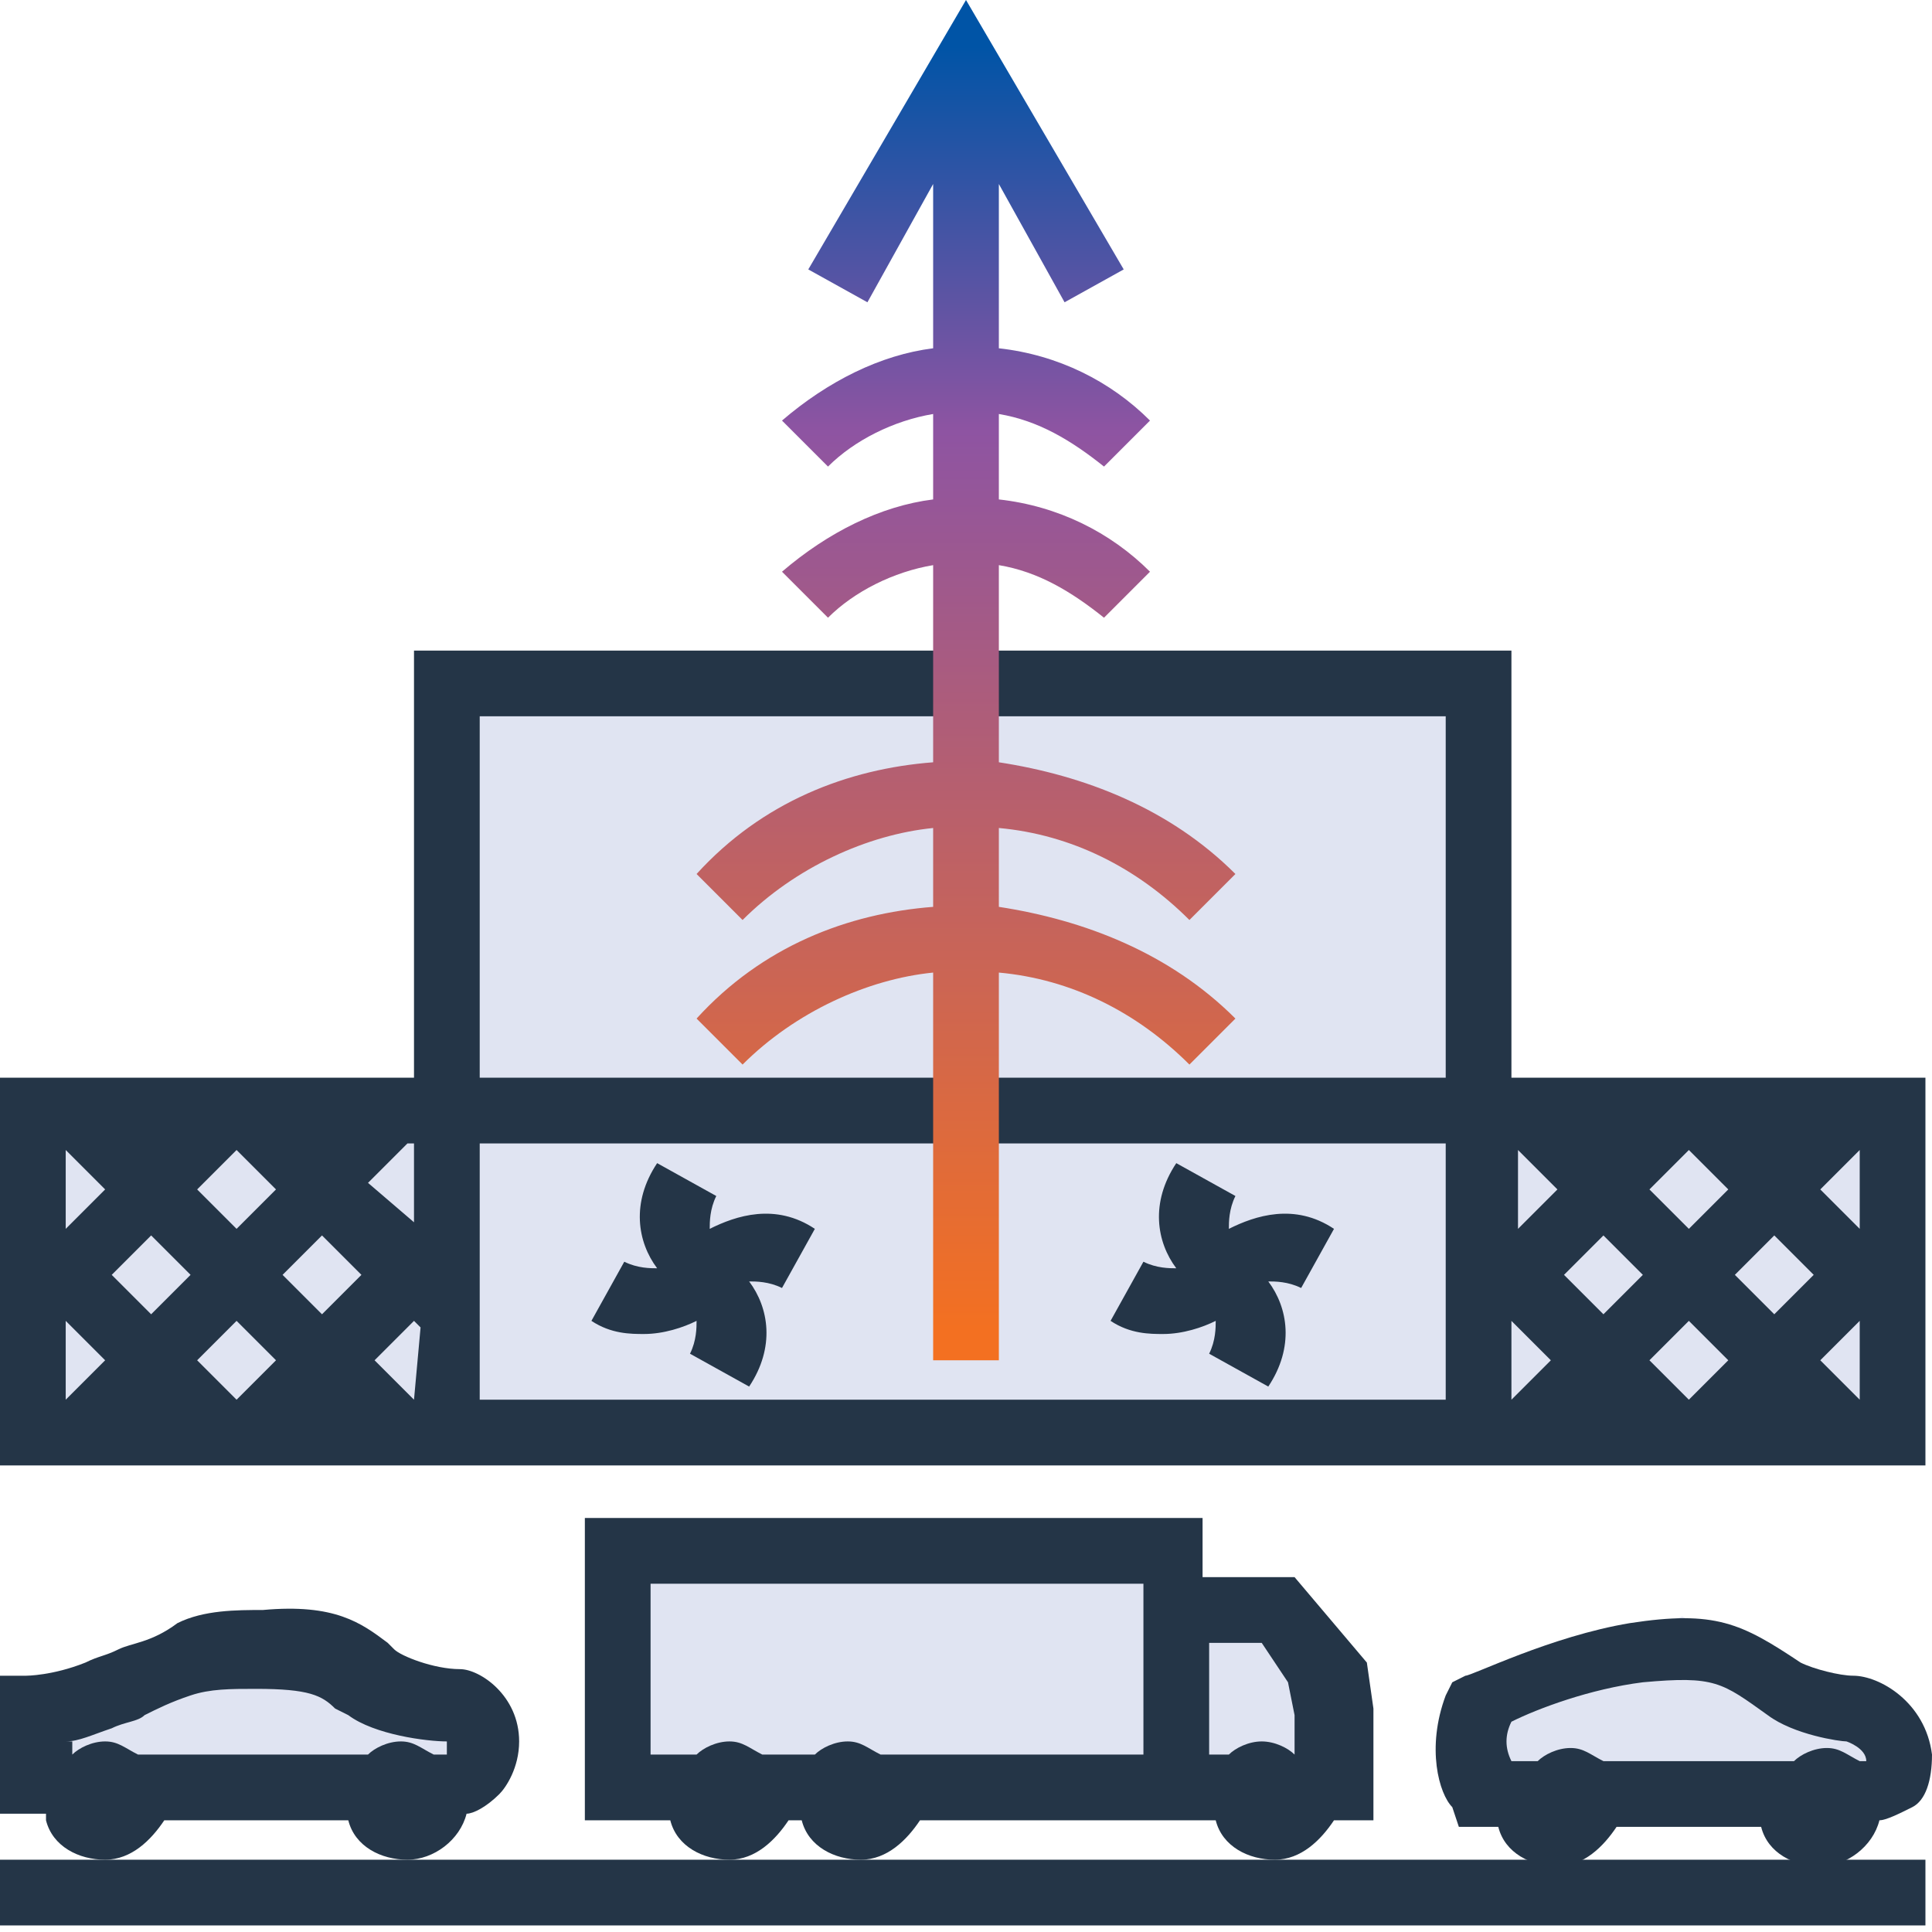
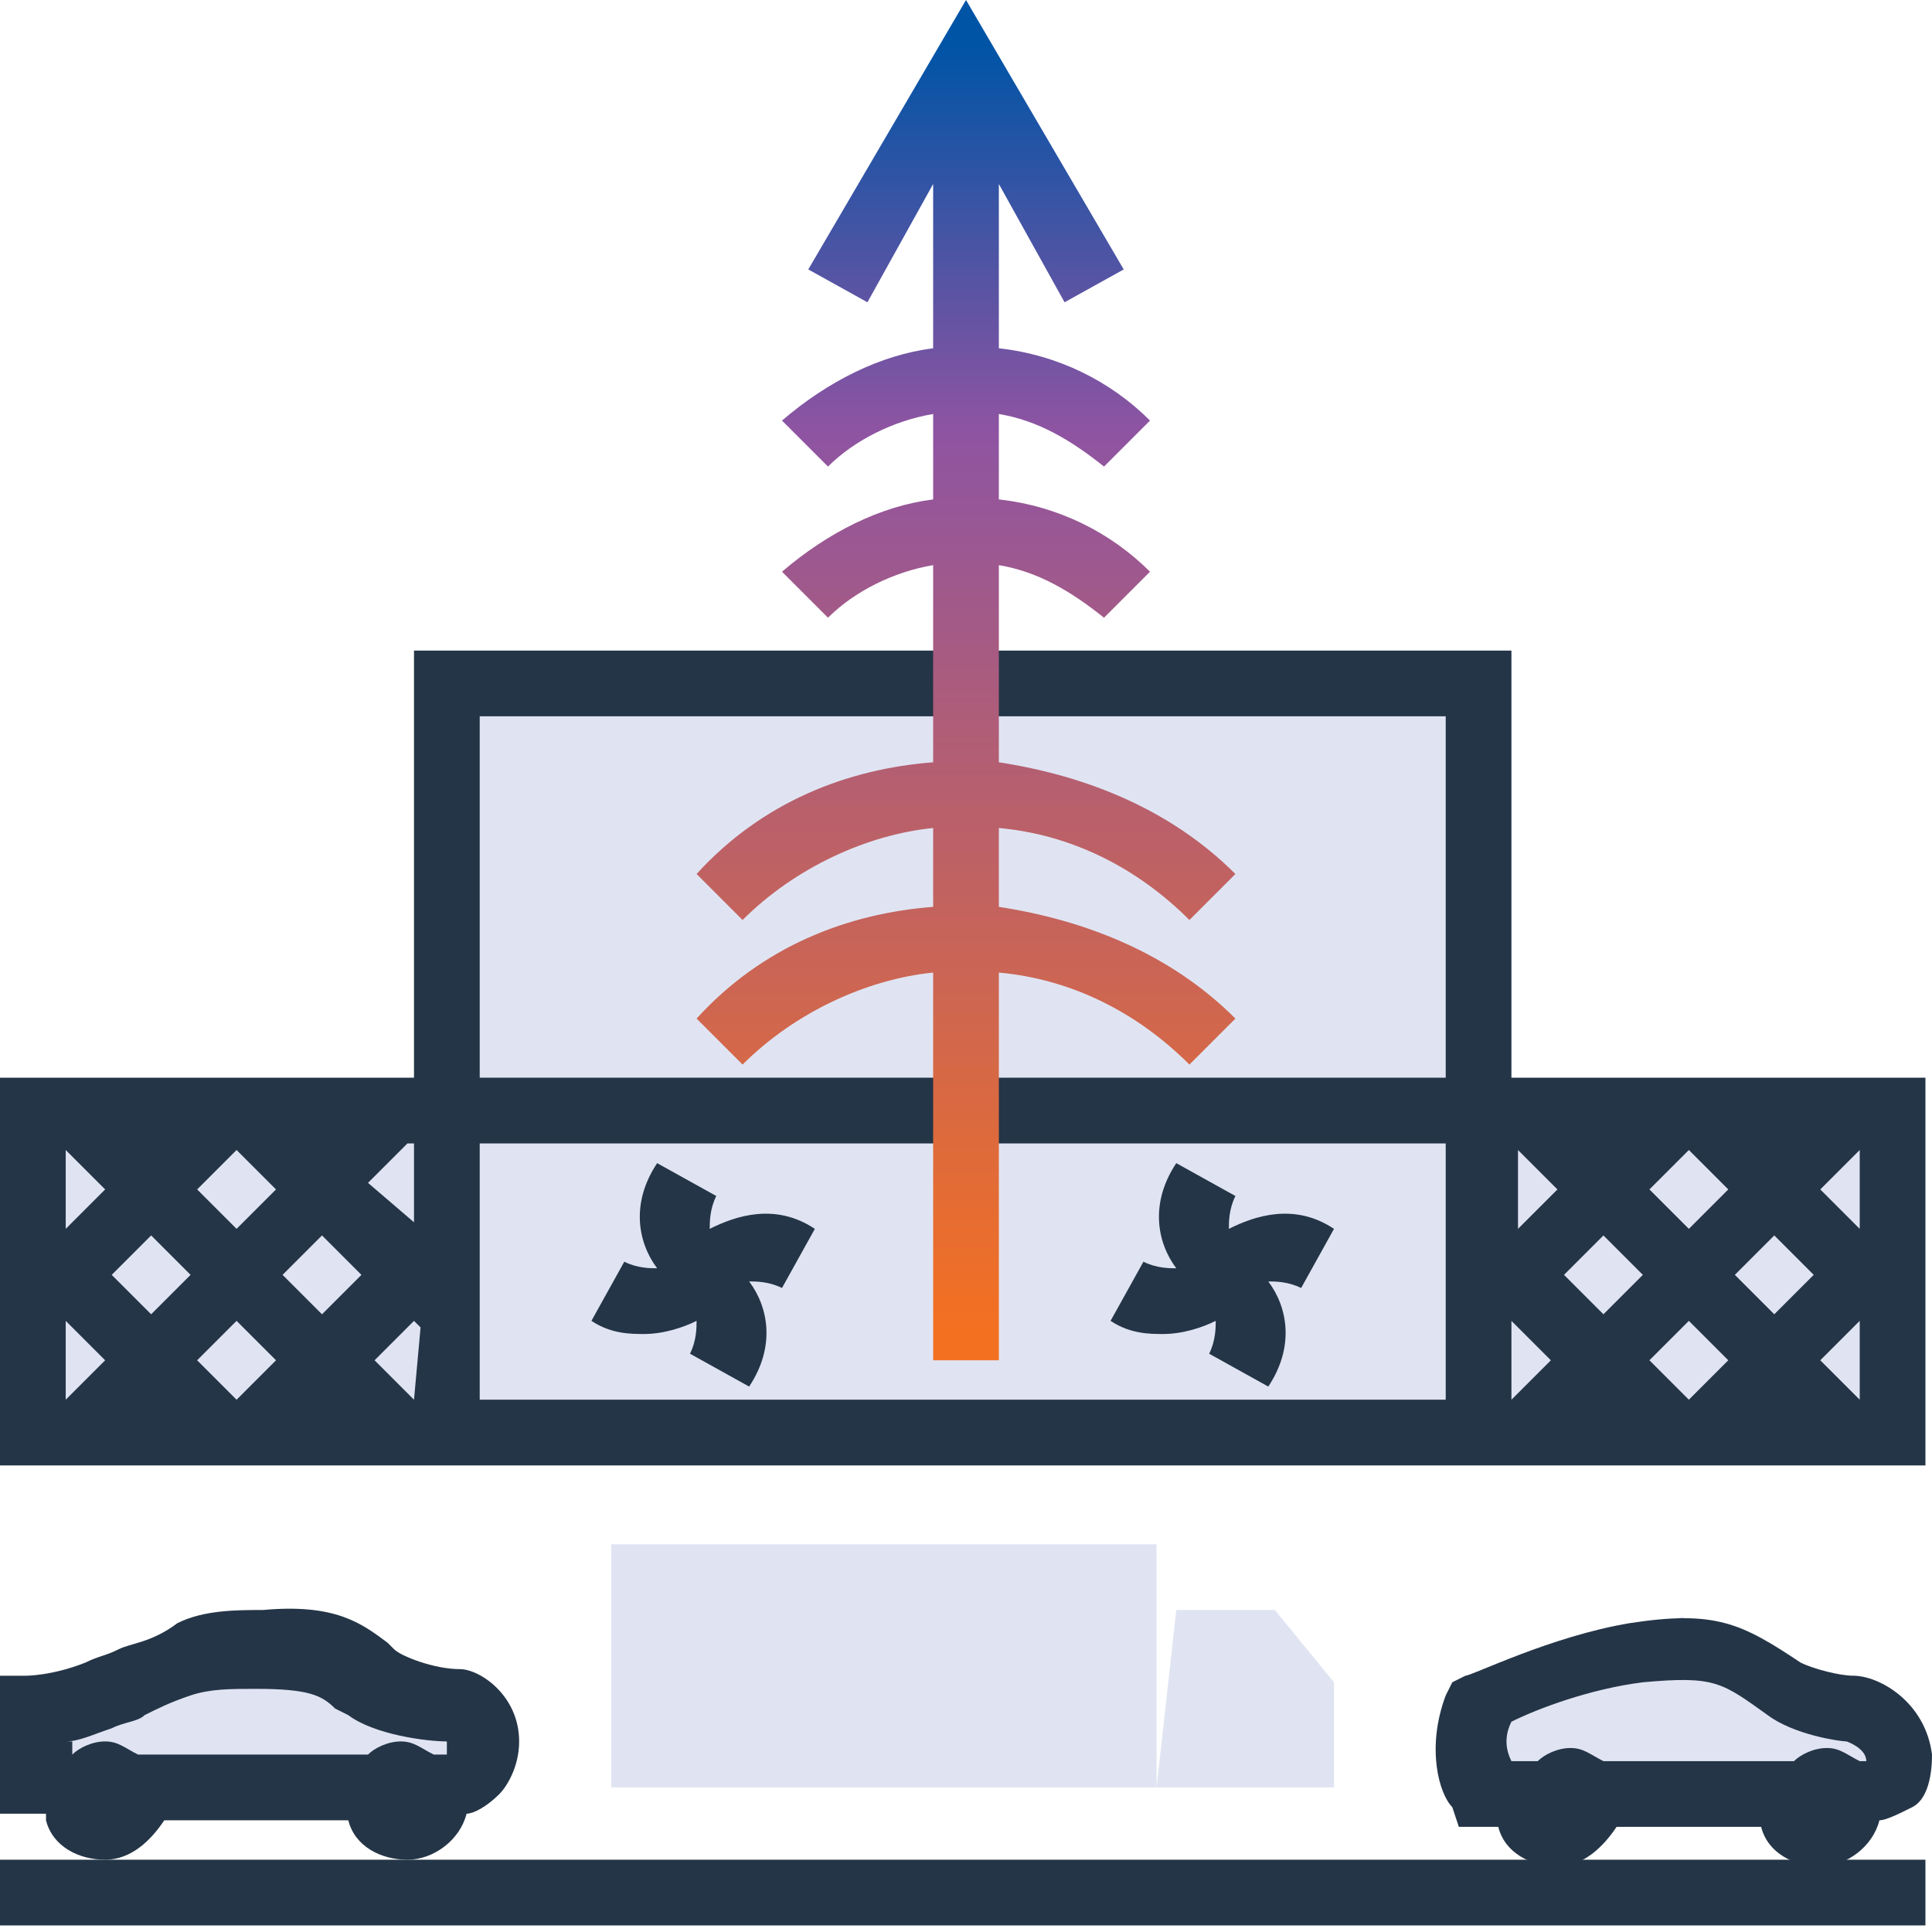
<svg xmlns="http://www.w3.org/2000/svg" version="1.1" id="Layer_1" x="0px" y="0px" viewBox="0 0 29.4 29.4" style="enable-background:new 0 0 29.4 29.4;" xml:space="preserve">
  <style type="text/css">
	.st0{fill:#E0E4F2;}
	.st1{fill:#243547;}
	.st2{fill:url(#SVGID_1_);}
</style>
  <g>
    <rect x="6.8" y="10.3" class="st0" width="15.7" height="11.8" />
    <rect x="0.4" y="16.9" class="st0" width="28.6" height="5.1" />
    <rect x="9.3" y="23.5" class="st0" width="8.3" height="3.7" />
    <polygon class="st0" points="17.9,24.5 19.4,24.5 20.3,25.6 20.3,27.2 17.6,27.2  " />
    <polygon class="st0" points="22.7,27.2 22.5,25.7 25.6,24.6 27,25.4 28.7,26.2 28.7,27.2 27,27.4  " />
    <path class="st0" d="M4.3,25.3c0,0,1.8,0.4,2,0.5c0.2,0.1,1,0.6,1,0.6l-0.6,0.7H0.4v-1.1L3,25.3H4.3z" />
    <g>
      <path class="st1" d="M23,16.5V9.9H6.3v6.5H0v5.9h6.3H23h6.3v-5.9H23z M23,21.3v-1.2l0,0l0.6,0.6L23,21.3L23,21.3z M23.1,17.5    l0.6,0.6l-0.6,0.6l0,0L23.1,17.5L23.1,17.5z M25.7,20.1l0.6,0.6l-0.6,0.6l-0.6-0.6L25.7,20.1z M24.4,20l-0.6-0.6l0.6-0.6l0.6,0.6    L24.4,20z M26.4,19.4l0.6-0.6l0.6,0.6L27,20L26.4,19.4z M27.7,18.1l0.6-0.6v1.2L27.7,18.1z M25.7,17.5l0.6,0.6l-0.6,0.6l-0.6-0.6    L25.7,17.5L25.7,17.5z M27.7,20.7l0.6-0.6v1.2L27.7,20.7z M7.3,10.9H22v5.5H7.3V10.9z M6.3,21.3l-0.6-0.6l0.6-0.6l0.1,0.1    L6.3,21.3L6.3,21.3z M3.6,17.5l0.6,0.6l-0.6,0.6L3,18.1L3.6,17.5L3.6,17.5z M3.6,20.1l0.6,0.6l-0.6,0.6L3,20.7L3.6,20.1z M2.3,20    l-0.6-0.6l0.6-0.6l0.6,0.6L2.3,20z M4.3,19.4l0.6-0.6l0.6,0.6L4.9,20L4.3,19.4z M1.6,18.1L1,18.7v-1.2L1.6,18.1z M1.6,20.7L1,21.3    v-1.2L1.6,20.7z M6.3,18.6L6.3,18.6l-0.7-0.6l0.6-0.6h0.1V18.6z M7.3,21.3v-3.9H22v3.9H7.3z" />
      <rect x="0" y="28.3" class="st1" width="29.3" height="1" />
      <path class="st1" d="M18.7,18.7c0-0.1,0-0.3,0.1-0.5l-0.9-0.5c-0.4,0.6-0.3,1.2,0,1.6c-0.1,0-0.3,0-0.5-0.1l-0.5,0.9    c0.3,0.2,0.6,0.2,0.8,0.2c0.3,0,0.6-0.1,0.8-0.2c0,0.1,0,0.3-0.1,0.5l0.9,0.5c0.4-0.6,0.3-1.2,0-1.6c0.1,0,0.3,0,0.5,0.1l0.5-0.9    C19.7,18.3,19.1,18.5,18.7,18.7z" />
      <path class="st1" d="M10.8,18.7c0-0.1,0-0.3,0.1-0.5L10,17.7c-0.4,0.6-0.3,1.2,0,1.6c-0.1,0-0.3,0-0.5-0.1L9,20.1    c0.3,0.2,0.6,0.2,0.8,0.2c0.3,0,0.6-0.1,0.8-0.2c0,0.1,0,0.3-0.1,0.5l0.9,0.5c0.4-0.6,0.3-1.2,0-1.6c0.1,0,0.3,0,0.5,0.1l0.5-0.9    C11.8,18.3,11.2,18.5,10.8,18.7z" />
      <path class="st1" d="M0.7,27.7c0.1,0.4,0.5,0.6,0.9,0.6c0.4,0,0.7-0.3,0.9-0.6h2.8c0.1,0.4,0.5,0.6,0.9,0.6c0.4,0,0.8-0.3,0.9-0.7    c0.1,0,0.3-0.1,0.5-0.3c0.1-0.1,0.3-0.4,0.3-0.8c0-0.7-0.6-1.1-0.9-1.1c-0.4,0-0.9-0.2-1-0.3l-0.1-0.1c-0.4-0.3-0.8-0.6-1.9-0.5    c-0.4,0-0.9,0-1.3,0.2C2.3,25,2,25,1.8,25.1c-0.2,0.1-0.3,0.1-0.5,0.2c-0.5,0.2-0.9,0.2-0.9,0.2l-0.5,0v2.1h0.5H0.7z M1,26.5    c0.2,0,0.4-0.1,0.7-0.2c0.2-0.1,0.4-0.1,0.5-0.2c0.2-0.1,0.4-0.2,0.7-0.3c0.3-0.1,0.6-0.1,1-0.1c0.8,0,1,0.1,1.2,0.3l0.2,0.1    c0.4,0.3,1.2,0.4,1.5,0.4c0,0,0,0,0,0.2H6.6c-0.2-0.1-0.3-0.2-0.5-0.2c-0.2,0-0.4,0.1-0.5,0.2H2.1c-0.2-0.1-0.3-0.2-0.5-0.2    c-0.2,0-0.4,0.1-0.5,0.2h0V26.5z" />
      <path class="st1" d="M28.2,25.5c-0.2,0-0.6-0.1-0.8-0.2c-0.9-0.6-1.3-0.8-2.6-0.6c-1.2,0.2-2.4,0.8-2.5,0.8l-0.2,0.1l-0.1,0.2    c-0.3,0.8-0.1,1.5,0.1,1.7l0.1,0.3l0.6,0c0.1,0.4,0.5,0.6,0.9,0.6c0.4,0,0.7-0.3,0.9-0.6l2.2,0c0.1,0.4,0.5,0.6,0.9,0.6    c0.4,0,0.8-0.3,0.9-0.7c0.1,0,0.3-0.1,0.5-0.2c0.2-0.1,0.3-0.4,0.3-0.8C29.3,25.9,28.6,25.5,28.2,25.5z M23,26.2    c0.4-0.2,1.2-0.5,2-0.6c1.1-0.1,1.2,0,1.9,0.5c0.4,0.3,1.1,0.4,1.2,0.4c0,0,0.3,0.1,0.3,0.3h-0.1c-0.2-0.1-0.3-0.2-0.5-0.2    c-0.2,0-0.4,0.1-0.5,0.2h-2.9c-0.2-0.1-0.3-0.2-0.5-0.2c-0.2,0-0.4,0.1-0.5,0.2H23C22.9,26.6,22.9,26.4,23,26.2z" />
-       <path class="st1" d="M8.9,23.1v4.6h1.3c0.1,0.4,0.5,0.6,0.9,0.6s0.7-0.3,0.9-0.6h0.2c0.1,0.4,0.5,0.6,0.9,0.6s0.7-0.3,0.9-0.6h3.5    h1h0c0.1,0.4,0.5,0.6,0.9,0.6s0.7-0.3,0.9-0.6h0.6V26l-0.1-0.7L19.7,24h-1.4v-0.9H8.9z M17.3,26.7h-3.9c-0.2-0.1-0.3-0.2-0.5-0.2    c-0.2,0-0.4,0.1-0.5,0.2h-0.8c-0.2-0.1-0.3-0.2-0.5-0.2c-0.2,0-0.4,0.1-0.5,0.2H9.9v-2.6h7.5V26.7z M19.2,25l0.4,0.6l0.1,0.5v0.6    c-0.1-0.1-0.3-0.2-0.5-0.2c-0.2,0-0.4,0.1-0.5,0.2h-0.3V25H19.2z" />
    </g>
    <linearGradient id="SVGID_1_" gradientUnits="userSpaceOnUse" x1="14.675" y1="0.709" x2="14.675" y2="20.223">
      <stop offset="0" style="stop-color:#0054A6" />
      <stop offset="0.3" style="stop-color:#8E54A2" />
      <stop offset="1" style="stop-color:#F37021" />
    </linearGradient>
    <path class="st2" d="M15.2,12.6c1.1,0.1,2.1,0.6,2.9,1.4l0.7-0.7c-1-1-2.3-1.5-3.6-1.7v-3c0.6,0.1,1.1,0.4,1.6,0.8l0.7-0.7   c-0.6-0.6-1.4-1-2.3-1.1V6.3c0.6,0.1,1.1,0.4,1.6,0.8l0.7-0.7c-0.6-0.6-1.4-1-2.3-1.1V2.8l1,1.8l0.9-0.5L14.7,0l-2.4,4.1l0.9,0.5   l1-1.8v2.5c-0.8,0.1-1.6,0.5-2.3,1.1l0.7,0.7c0.4-0.4,1-0.7,1.6-0.8v1.3c-0.8,0.1-1.6,0.5-2.3,1.1l0.7,0.7c0.4-0.4,1-0.7,1.6-0.8v3   c-1.3,0.1-2.6,0.6-3.6,1.7l0.7,0.7c0.8-0.8,1.9-1.3,2.9-1.4v1.2c-1.3,0.1-2.6,0.6-3.6,1.7l0.7,0.7c0.8-0.8,1.9-1.3,2.9-1.4v5.9h1   v-5.9c1.1,0.1,2.1,0.6,2.9,1.4l0.7-0.7c-1-1-2.3-1.5-3.6-1.7V12.6z" />
  </g>
</svg>